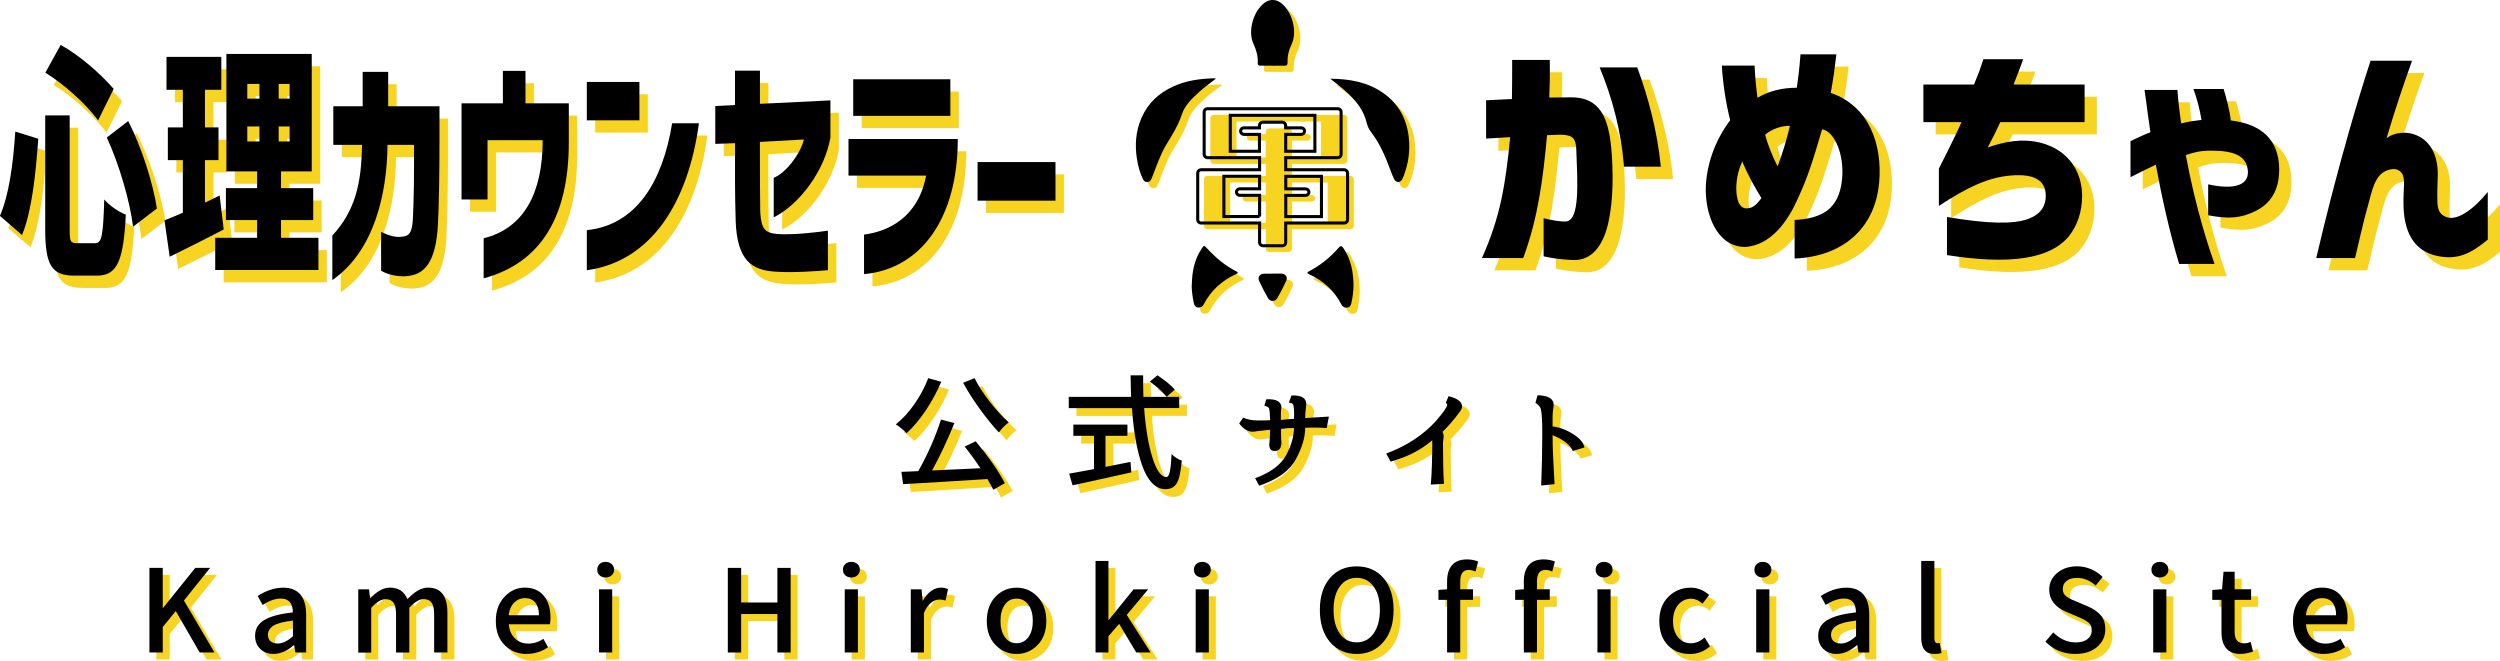
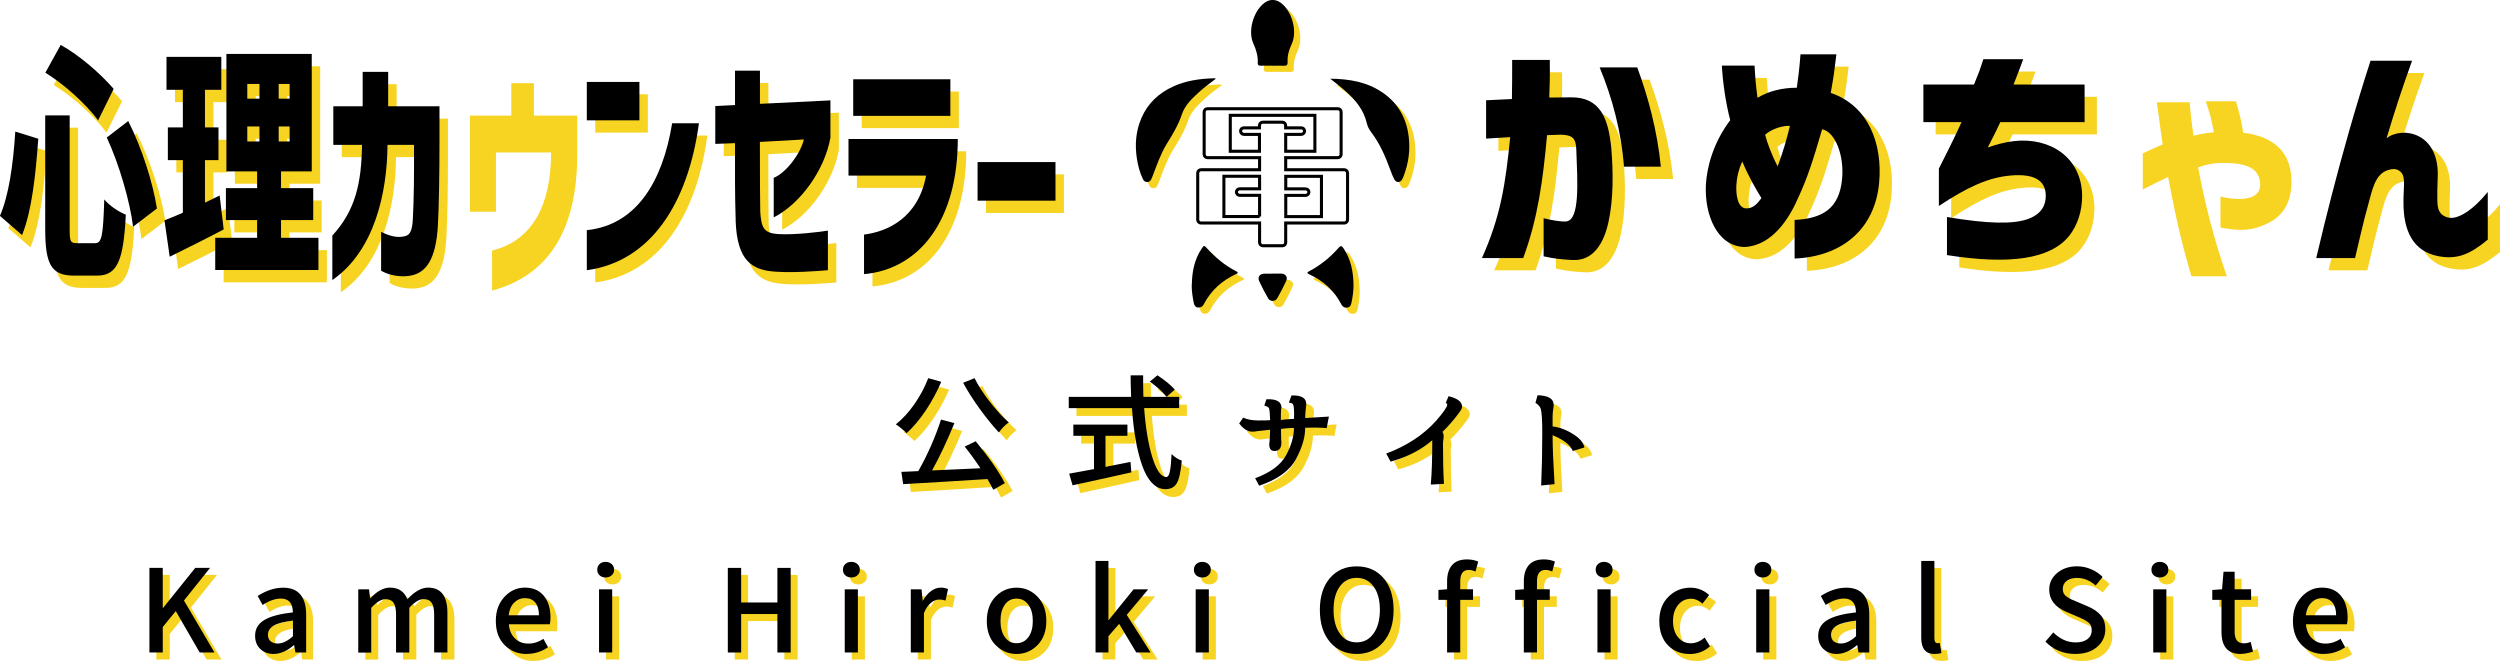
<svg xmlns="http://www.w3.org/2000/svg" version="1.1" viewBox="0 0 406.9 107.58">
  <defs>
    <style>
      .cls-1 {
        fill: none;
        stroke: #000;
        stroke-miterlimit: 10;
        stroke-width: .5px;
      }

      .cls-2 {
        fill: #f7d322;
      }
    </style>
  </defs>
  <g>
    <g id="_レイヤー_1" data-name="レイヤー_1">
      <g>
        <path class="cls-2" d="M25.45,107.34v-13.77h2.17v6.52h.05l5.24-6.52h2.41l-4.25,5.31,4.97,8.46h-2.41l-3.89-6.74-2.12,2.59v4.15h-2.17Z" />
        <path class="cls-2" d="M45.68,107.58c-.89,0-1.62-.27-2.18-.81-.57-.54-.85-1.26-.85-2.16,0-1.1.49-1.94,1.47-2.54.98-.6,2.54-1.02,4.68-1.26-.02-1.5-.68-2.25-1.95-2.25-.91,0-1.91.35-2.98,1.04l-.8-1.46c1.41-.9,2.79-1.35,4.15-1.35,1.25,0,2.19.38,2.81,1.13s.93,1.83.93,3.23v6.19h-1.75l-.2-1.19h-.06c-1.1.95-2.19,1.42-3.27,1.42ZM46.34,105.88c.78,0,1.6-.4,2.47-1.19v-2.54c-1.47.17-2.52.44-3.14.82-.62.38-.93.87-.93,1.48,0,.48.15.83.44,1.07.29.24.68.36,1.17.36Z" />
        <path class="cls-2" d="M59.45,107.34v-10.28h1.75l.18,1.44h.05c1.07-1.14,2.13-1.72,3.18-1.72,1.4,0,2.34.63,2.83,1.9,1.18-1.27,2.3-1.9,3.36-1.9,2.11,0,3.16,1.36,3.16,4.09v6.47h-2.16v-6.21c0-.88-.14-1.51-.42-1.9-.28-.39-.71-.58-1.3-.58-.68,0-1.46.47-2.32,1.41v7.29h-2.16v-6.21c0-.88-.14-1.51-.41-1.9-.27-.39-.71-.58-1.31-.58-.68,0-1.46.47-2.32,1.41v7.29h-2.14Z" />
        <path class="cls-2" d="M86.85,107.58c-1.44,0-2.63-.48-3.59-1.45-.96-.97-1.43-2.27-1.43-3.92s.47-2.91,1.4-3.92c.93-1,2.03-1.51,3.3-1.51,1.34,0,2.37.44,3.1,1.32.73.88,1.1,2.07,1.1,3.57,0,.4-.04.76-.11,1.08h-6.67c.08.97.41,1.74.99,2.3s1.3.84,2.19.84,1.67-.26,2.45-.77l.75,1.37c-1.07.72-2.23,1.08-3.47,1.08ZM83.93,101.28h4.93c0-.89-.2-1.58-.59-2.06-.4-.49-.96-.73-1.71-.73-.67,0-1.25.25-1.74.74s-.79,1.18-.89,2.05Z" />
        <path class="cls-2" d="M99.7,95.12c-.39,0-.71-.12-.97-.35-.26-.23-.38-.54-.38-.91s.12-.69.38-.92c.25-.24.58-.36.98-.36s.73.12,1,.36.39.54.39.92-.13.67-.39.9c-.26.24-.59.36-1,.36ZM98.64,107.34v-10.28h2.14v10.28h-2.14Z" />
        <path class="cls-2" d="M119.59,107.34v-13.77h2.17v5.63h5.9v-5.63h2.16v13.77h-2.16v-6.26h-5.9v6.26h-2.17Z" />
        <path class="cls-2" d="M139.69,95.12c-.39,0-.71-.12-.97-.35-.26-.23-.38-.54-.38-.91s.12-.69.38-.92c.25-.24.58-.36.98-.36s.73.12,1,.36.39.54.39.92-.13.67-.39.9c-.26.24-.59.36-1,.36ZM138.63,107.34v-10.28h2.14v10.28h-2.14Z" />
        <path class="cls-2" d="M149.38,107.34v-10.28h1.75l.18,1.84h.05c.37-.67.8-1.19,1.32-1.56.51-.37,1.04-.56,1.59-.56.44,0,.83.08,1.17.24l-.4,1.86c-.35-.11-.69-.16-1.02-.16-.46,0-.92.18-1.37.54-.45.36-.83.92-1.13,1.67v6.41h-2.14Z" />
        <path class="cls-2" d="M166.58,107.58c-1.33,0-2.46-.49-3.42-1.46-.95-.97-1.42-2.28-1.42-3.91s.47-2.97,1.42-3.95c.94-.98,2.08-1.47,3.42-1.47s2.48.49,3.43,1.48c.95.99,1.42,2.3,1.42,3.94s-.47,2.93-1.42,3.91c-.95.97-2.09,1.46-3.43,1.46ZM164.68,104.84c.46.66,1.1.99,1.9.99s1.45-.33,1.93-.99c.48-.66.72-1.53.72-2.63s-.24-1.98-.72-2.64c-.48-.66-1.12-1-1.93-1s-1.44.33-1.91,1-.7,1.54-.7,2.64.24,1.97.71,2.63Z" />
        <path class="cls-2" d="M179.44,107.34v-14.9h2.1v9.61h.05l4.04-4.99h2.38l-3.49,4.16,3.89,6.12h-2.34l-2.79-4.66-1.74,2.01v2.65h-2.1Z" />
        <path class="cls-2" d="M196.81,95.12c-.39,0-.71-.12-.97-.35-.26-.23-.38-.54-.38-.91s.12-.69.38-.92c.25-.24.58-.36.98-.36s.73.12,1,.36.39.54.39.92-.13.67-.39.9c-.26.24-.59.36-1,.36ZM195.75,107.34v-10.28h2.14v10.28h-2.14Z" />
        <path class="cls-2" d="M226.29,105.62c-1.11,1.3-2.56,1.95-4.35,1.95s-3.24-.65-4.34-1.94c-1.1-1.3-1.65-3.04-1.65-5.23s.55-3.92,1.64-5.19c1.1-1.27,2.54-1.9,4.35-1.9s3.25.63,4.36,1.9c1.1,1.27,1.65,3,1.65,5.19s-.55,3.93-1.66,5.22ZM218.18,100.4c0,1.62.34,2.91,1.02,3.86.68.96,1.59,1.43,2.74,1.43s2.06-.48,2.75-1.44c.69-.96,1.03-2.25,1.03-3.85s-.34-2.88-1.03-3.81c-.69-.93-1.6-1.4-2.75-1.4s-2.06.47-2.74,1.4c-.68.93-1.02,2.2-1.02,3.81Z" />
        <path class="cls-2" d="M241.72,92.55l-.44,1.61c-.38-.17-.75-.26-1.11-.26-.91,0-1.37.61-1.37,1.84v1.31h2.08v1.72h-2.08v8.57h-2.14v-8.57h-1.41v-1.61l1.41-.11v-1.3c0-1.11.26-1.98.79-2.61.53-.63,1.35-.95,2.46-.95.66,0,1.26.12,1.81.35Z" />
        <path class="cls-2" d="M254.22,92.55l-.44,1.61c-.38-.17-.75-.26-1.11-.26-.91,0-1.37.61-1.37,1.84v1.31h2.08v1.72h-2.08v8.57h-2.14v-8.57h-1.41v-1.61l1.41-.11v-1.3c0-1.11.26-1.98.79-2.61.53-.63,1.35-.95,2.46-.95.66,0,1.26.12,1.81.35Z" />
        <path class="cls-2" d="M262.2,95.12c-.39,0-.71-.12-.97-.35-.26-.23-.38-.54-.38-.91s.12-.69.38-.92c.25-.24.58-.36.98-.36s.73.12,1,.36.39.54.39.92-.13.67-.39.9c-.26.24-.59.36-1,.36ZM261.14,107.34v-10.28h2.14v10.28h-2.14Z" />
        <path class="cls-2" d="M276.12,107.58c-1.44,0-2.61-.48-3.53-1.44-.92-.96-1.38-2.27-1.38-3.93s.5-2.97,1.49-3.95c.99-.98,2.19-1.47,3.61-1.47,1.11,0,2.11.4,3.01,1.19l-1.08,1.41c-.6-.54-1.21-.8-1.84-.8-.87,0-1.57.33-2.13,1-.55.67-.83,1.55-.83,2.63s.27,1.96.8,2.62c.54.66,1.24,1,2.1,1,.77,0,1.52-.31,2.25-.93l.88,1.42c-.94.84-2.05,1.26-3.34,1.26Z" />
        <path class="cls-2" d="M288.04,95.12c-.39,0-.71-.12-.97-.35-.26-.23-.38-.54-.38-.91s.12-.69.38-.92c.25-.24.58-.36.98-.36s.73.12,1,.36.39.54.39.92-.13.67-.39.9c-.26.24-.59.36-1,.36ZM286.98,107.34v-10.28h2.14v10.28h-2.14Z" />
        <path class="cls-2" d="M300.1,107.58c-.89,0-1.62-.27-2.18-.81-.57-.54-.85-1.26-.85-2.16,0-1.1.49-1.94,1.47-2.54.98-.6,2.54-1.02,4.68-1.26-.02-1.5-.68-2.25-1.95-2.25-.91,0-1.91.35-2.98,1.04l-.8-1.46c1.41-.9,2.79-1.35,4.15-1.35,1.25,0,2.19.38,2.81,1.13s.93,1.83.93,3.23v6.19h-1.75l-.2-1.19h-.06c-1.1.95-2.19,1.42-3.27,1.42ZM300.76,105.88c.78,0,1.6-.4,2.47-1.19v-2.54c-1.47.17-2.52.44-3.14.82-.62.38-.93.87-.93,1.48,0,.48.15.83.44,1.07.29.24.68.36,1.17.36Z" />
        <path class="cls-2" d="M315.97,107.58c-1.42,0-2.14-.88-2.14-2.65v-12.49h2.14v12.6c0,.52.17.79.51.79.12,0,.24-.01.37-.04l.27,1.63c-.3.11-.69.16-1.15.16Z" />
        <path class="cls-2" d="M338.94,107.58c-1.95,0-3.58-.67-4.89-2.01l1.28-1.5c1.08,1.08,2.3,1.63,3.65,1.63.82,0,1.46-.18,1.92-.54.46-.36.69-.83.69-1.42,0-.3-.05-.56-.14-.78-.09-.21-.26-.41-.52-.59s-.47-.32-.63-.4c-.17-.08-.47-.23-.92-.42l-1.92-.82c-1.86-.79-2.79-2-2.79-3.62,0-1.08.43-1.99,1.29-2.71.86-.72,1.94-1.09,3.24-1.09.79,0,1.55.16,2.28.47.73.31,1.36.73,1.88,1.27l-1.13,1.39c-.93-.83-1.94-1.24-3.03-1.24-.71,0-1.27.16-1.69.48-.42.32-.63.76-.63,1.31,0,.28.05.53.16.74.11.21.3.41.57.58.27.18.48.3.65.38.16.08.45.2.85.36l1.88.8c.9.39,1.59.87,2.08,1.44.49.57.73,1.33.73,2.28,0,1.13-.44,2.08-1.32,2.85s-2.06,1.15-3.53,1.15Z" />
        <path class="cls-2" d="M352.65,95.12c-.39,0-.71-.12-.97-.35-.26-.23-.38-.54-.38-.91s.12-.69.38-.92c.25-.24.58-.36.98-.36s.73.12,1,.36.39.54.39.92-.13.67-.39.9c-.26.24-.59.36-1,.36ZM351.59,107.34v-10.28h2.14v10.28h-2.14Z" />
        <path class="cls-2" d="M365.83,107.58c-2.08,0-3.12-1.2-3.12-3.6v-5.21h-1.5v-1.61l1.59-.11.24-2.85h1.81v2.85h2.68v1.72h-2.68v5.22c0,1.24.5,1.86,1.5,1.86.38,0,.75-.08,1.11-.24l.38,1.59c-.78.24-1.45.37-2.01.37Z" />
        <path class="cls-2" d="M379.35,107.58c-1.44,0-2.63-.48-3.59-1.45-.96-.97-1.43-2.27-1.43-3.92s.47-2.91,1.4-3.92c.93-1,2.03-1.51,3.3-1.51,1.34,0,2.37.44,3.1,1.32.73.88,1.1,2.07,1.1,3.57,0,.4-.04.76-.11,1.08h-6.67c.08.97.41,1.74.99,2.3s1.3.84,2.19.84,1.67-.26,2.45-.77l.75,1.37c-1.07.72-2.23,1.08-3.47,1.08ZM376.43,101.28h4.93c0-.89-.2-1.58-.59-2.06-.4-.49-.96-.73-1.71-.73-.67,0-1.25.25-1.74.74s-.79,1.18-.89,2.05Z" />
      </g>
      <g>
        <path d="M24.32,106.2v-13.77h2.17v6.52h.05l5.24-6.52h2.41l-4.25,5.31,4.97,8.46h-2.41l-3.89-6.74-2.12,2.59v4.15h-2.17Z" />
        <path d="M44.55,106.44c-.89,0-1.62-.27-2.18-.81-.57-.54-.85-1.26-.85-2.16,0-1.1.49-1.94,1.47-2.54.98-.6,2.54-1.02,4.68-1.26-.02-1.5-.68-2.25-1.95-2.25-.91,0-1.91.35-2.98,1.04l-.8-1.46c1.41-.9,2.79-1.35,4.15-1.35,1.25,0,2.19.38,2.81,1.13s.93,1.83.93,3.23v6.19h-1.75l-.2-1.19h-.06c-1.1.95-2.19,1.42-3.27,1.42ZM45.21,104.74c.78,0,1.6-.4,2.47-1.19v-2.54c-1.47.17-2.52.44-3.14.82-.62.38-.93.87-.93,1.48,0,.48.15.83.44,1.07.29.24.68.36,1.17.36Z" />
        <path d="M58.31,106.2v-10.28h1.75l.18,1.44h.05c1.07-1.14,2.13-1.72,3.18-1.72,1.4,0,2.34.63,2.83,1.9,1.18-1.27,2.3-1.9,3.36-1.9,2.11,0,3.16,1.36,3.16,4.09v6.47h-2.16v-6.21c0-.88-.14-1.51-.42-1.9-.28-.39-.71-.58-1.3-.58-.68,0-1.46.47-2.32,1.41v7.29h-2.16v-6.21c0-.88-.14-1.51-.41-1.9-.27-.39-.71-.58-1.31-.58-.68,0-1.46.47-2.32,1.41v7.29h-2.14Z" />
        <path d="M85.72,106.44c-1.44,0-2.63-.48-3.59-1.45-.96-.97-1.43-2.27-1.43-3.92s.47-2.91,1.4-3.92c.93-1,2.03-1.51,3.3-1.51,1.34,0,2.37.44,3.1,1.32.73.88,1.1,2.07,1.1,3.57,0,.4-.04.76-.11,1.08h-6.67c.08.97.41,1.74.99,2.3s1.3.84,2.19.84,1.67-.26,2.45-.77l.75,1.37c-1.07.72-2.23,1.08-3.47,1.08ZM82.79,100.14h4.93c0-.89-.2-1.58-.59-2.06-.4-.49-.96-.73-1.71-.73-.67,0-1.25.25-1.74.74s-.79,1.18-.89,2.05Z" />
        <path d="M98.56,93.99c-.39,0-.71-.12-.97-.35-.26-.23-.38-.54-.38-.91s.12-.69.37-.92c.25-.24.58-.36.98-.36s.73.12,1,.36.39.54.39.92-.13.67-.39.9c-.26.24-.59.36-1,.36ZM97.5,106.2v-10.28h2.14v10.28h-2.14Z" />
        <path d="M118.46,106.2v-13.77h2.17v5.63h5.9v-5.63h2.16v13.77h-2.16v-6.26h-5.9v6.26h-2.17Z" />
        <path d="M138.55,93.99c-.39,0-.71-.12-.97-.35-.26-.23-.38-.54-.38-.91s.12-.69.38-.92c.25-.24.58-.36.98-.36s.73.12,1,.36.39.54.39.92-.13.67-.39.9c-.26.24-.59.36-1,.36ZM137.49,106.2v-10.28h2.14v10.28h-2.14Z" />
        <path d="M148.24,106.2v-10.28h1.75l.18,1.84h.05c.37-.67.8-1.19,1.32-1.56.51-.37,1.04-.56,1.59-.56.44,0,.83.08,1.17.24l-.4,1.86c-.35-.11-.69-.16-1.02-.16-.46,0-.92.18-1.37.54-.45.36-.83.92-1.13,1.67v6.41h-2.14Z" />
        <path d="M165.45,106.44c-1.33,0-2.46-.49-3.42-1.46-.95-.97-1.42-2.28-1.42-3.91s.47-2.97,1.42-3.95c.94-.98,2.08-1.47,3.42-1.47s2.48.49,3.43,1.48c.95.99,1.42,2.3,1.42,3.94s-.47,2.93-1.42,3.91c-.95.97-2.09,1.46-3.43,1.46ZM163.55,103.7c.46.66,1.1.99,1.9.99s1.45-.33,1.93-.99c.48-.66.72-1.53.72-2.63s-.24-1.98-.72-2.64c-.48-.66-1.12-1-1.93-1s-1.44.33-1.91,1-.7,1.54-.7,2.64.24,1.97.71,2.63Z" />
        <path d="M178.31,106.2v-14.9h2.1v9.61h.05l4.04-4.99h2.38l-3.49,4.16,3.89,6.12h-2.34l-2.79-4.66-1.74,2.01v2.65h-2.1Z" />
        <path d="M195.67,93.99c-.39,0-.71-.12-.97-.35-.26-.23-.38-.54-.38-.91s.12-.69.38-.92c.25-.24.58-.36.98-.36s.73.12,1,.36.39.54.39.92-.13.67-.39.9c-.26.24-.59.36-1,.36ZM194.61,106.2v-10.28h2.14v10.28h-2.14Z" />
        <path d="M225.16,104.49c-1.11,1.3-2.56,1.95-4.35,1.95s-3.24-.65-4.34-1.94c-1.1-1.3-1.65-3.04-1.65-5.23s.55-3.92,1.64-5.19c1.1-1.27,2.54-1.9,4.35-1.9s3.25.63,4.36,1.9c1.1,1.27,1.65,3,1.65,5.19s-.55,3.93-1.66,5.22ZM217.05,99.26c0,1.62.34,2.91,1.02,3.86.68.96,1.59,1.43,2.74,1.43s2.06-.48,2.75-1.44c.69-.96,1.03-2.25,1.03-3.85s-.34-2.88-1.03-3.81c-.69-.93-1.6-1.4-2.75-1.4s-2.06.47-2.74,1.4c-.68.93-1.02,2.2-1.02,3.81Z" />
        <path d="M240.59,91.41l-.44,1.61c-.38-.17-.75-.26-1.11-.26-.91,0-1.37.61-1.37,1.84v1.31h2.08v1.72h-2.08v8.57h-2.14v-8.57h-1.41v-1.61l1.41-.11v-1.3c0-1.11.26-1.98.79-2.61.53-.63,1.35-.95,2.46-.95.66,0,1.26.12,1.81.35Z" />
        <path d="M253.08,91.41l-.44,1.61c-.38-.17-.75-.26-1.11-.26-.91,0-1.37.61-1.37,1.84v1.31h2.08v1.72h-2.08v8.57h-2.14v-8.57h-1.41v-1.61l1.41-.11v-1.3c0-1.11.26-1.98.79-2.61.53-.63,1.35-.95,2.46-.95.66,0,1.26.12,1.81.35Z" />
        <path d="M261.06,93.99c-.39,0-.71-.12-.97-.35-.26-.23-.38-.54-.38-.91s.12-.69.38-.92c.25-.24.58-.36.98-.36s.73.12,1,.36.39.54.39.92-.13.67-.39.9c-.26.24-.59.36-1,.36ZM260,106.2v-10.28h2.14v10.28h-2.14Z" />
        <path d="M274.98,106.44c-1.44,0-2.61-.48-3.53-1.44-.92-.96-1.38-2.27-1.38-3.93s.5-2.97,1.49-3.95c.99-.98,2.19-1.47,3.61-1.47,1.11,0,2.11.4,3.01,1.19l-1.08,1.41c-.6-.54-1.21-.8-1.84-.8-.87,0-1.57.33-2.13,1-.55.67-.83,1.55-.83,2.63s.27,1.96.8,2.62c.54.66,1.24,1,2.1,1,.77,0,1.52-.31,2.25-.93l.88,1.42c-.94.84-2.05,1.26-3.34,1.26Z" />
        <path d="M286.9,93.99c-.39,0-.71-.12-.97-.35-.26-.23-.38-.54-.38-.91s.12-.69.38-.92c.25-.24.58-.36.98-.36s.73.12,1,.36.39.54.39.92-.13.67-.39.9c-.26.24-.59.36-1,.36ZM285.84,106.2v-10.28h2.14v10.28h-2.14Z" />
        <path d="M298.96,106.44c-.89,0-1.62-.27-2.18-.81-.57-.54-.85-1.26-.85-2.16,0-1.1.49-1.94,1.47-2.54.98-.6,2.54-1.02,4.68-1.26-.02-1.5-.68-2.25-1.95-2.25-.91,0-1.91.35-2.98,1.04l-.8-1.46c1.41-.9,2.79-1.35,4.15-1.35,1.25,0,2.19.38,2.81,1.13s.93,1.83.93,3.23v6.19h-1.75l-.2-1.19h-.06c-1.1.95-2.19,1.42-3.27,1.42ZM299.62,104.74c.78,0,1.6-.4,2.47-1.19v-2.54c-1.47.17-2.52.44-3.14.82-.62.38-.93.87-.93,1.48,0,.48.15.83.44,1.07.29.24.68.36,1.17.36Z" />
        <path d="M314.84,106.44c-1.42,0-2.14-.88-2.14-2.65v-12.49h2.14v12.6c0,.52.17.79.51.79.12,0,.24-.01.37-.04l.27,1.63c-.3.11-.69.16-1.15.16Z" />
        <path d="M337.8,106.44c-1.95,0-3.58-.67-4.89-2.01l1.28-1.5c1.08,1.08,2.3,1.63,3.65,1.63.82,0,1.46-.18,1.92-.54.46-.36.69-.83.69-1.42,0-.3-.05-.56-.14-.78-.09-.21-.26-.41-.52-.59s-.47-.32-.63-.4c-.17-.08-.47-.23-.92-.42l-1.92-.82c-1.86-.79-2.79-2-2.79-3.62,0-1.08.43-1.99,1.29-2.71.86-.72,1.94-1.09,3.24-1.09.79,0,1.55.16,2.28.47.73.31,1.36.73,1.88,1.27l-1.13,1.39c-.93-.83-1.94-1.24-3.03-1.24-.71,0-1.27.16-1.69.48s-.63.76-.63,1.31c0,.28.05.53.16.74.11.21.3.41.57.58.27.18.48.3.65.38.16.08.45.2.85.36l1.88.8c.9.39,1.59.87,2.08,1.44.49.57.73,1.33.73,2.28,0,1.13-.44,2.08-1.32,2.85s-2.06,1.15-3.53,1.15Z" />
        <path d="M351.52,93.99c-.39,0-.71-.12-.97-.35-.26-.23-.38-.54-.38-.91s.12-.69.38-.92c.25-.24.58-.36.98-.36s.73.12,1,.36.39.54.39.92-.13.67-.39.9c-.26.24-.59.36-1,.36ZM350.46,106.2v-10.28h2.14v10.28h-2.14Z" />
        <path d="M364.69,106.44c-2.08,0-3.12-1.2-3.12-3.6v-5.21h-1.5v-1.61l1.59-.11.24-2.85h1.81v2.85h2.68v1.72h-2.68v5.22c0,1.24.5,1.86,1.5,1.86.38,0,.75-.08,1.11-.24l.38,1.59c-.78.24-1.45.37-2.01.37Z" />
        <path d="M378.22,106.44c-1.44,0-2.63-.48-3.59-1.45-.96-.97-1.43-2.27-1.43-3.92s.47-2.91,1.4-3.92c.93-1,2.03-1.51,3.3-1.51,1.34,0,2.37.44,3.1,1.32.73.88,1.1,2.07,1.1,3.57,0,.4-.04.76-.11,1.08h-6.67c.08.97.41,1.74.99,2.3s1.3.84,2.19.84,1.67-.26,2.45-.77l.75,1.37c-1.07.72-2.23,1.08-3.47,1.08ZM375.3,100.14h4.93c0-.89-.2-1.58-.59-2.06-.4-.49-.96-.73-1.71-.73-.67,0-1.25.25-1.74.74s-.79,1.18-.89,2.05Z" />
      </g>
      <g>
        <path class="cls-2" d="M152.35,62.82l2.12.59c-.69,1.62-1.53,3.17-2.52,4.66-1,1.48-2.03,2.72-3.12,3.71-.18-.2-.46-.45-.83-.76-.37-.31-.68-.54-.93-.68,1.08-.86,2.09-1.95,3.02-3.28.93-1.33,1.68-2.74,2.26-4.23ZM158.26,73.96l1.8-.87c2.11,2.53,3.69,4.81,4.75,6.82l-1.88,1.07c-.14-.3-.46-.88-.95-1.74-5.41.34-9.98.62-13.73.83l-.28-2c.32-.01.8-.03,1.45-.06.65-.03,1.08-.05,1.3-.06,1.52-2.68,2.75-5.47,3.7-8.39l2.18.57c-1.2,2.93-2.41,5.5-3.64,7.71.94-.04,2.33-.1,4.18-.19,1.85-.09,3.08-.14,3.69-.17-.88-1.33-1.74-2.51-2.57-3.54ZM158.03,63.57l1.86-.75c.59,1.2,1.42,2.48,2.48,3.84s2.09,2.48,3.08,3.36c-.63.46-1.17,1.01-1.6,1.64-.96-1.03-1.99-2.29-3.08-3.79-1.09-1.5-2-2.93-2.74-4.3Z" />
        <path class="cls-2" d="M193.18,67.69h-5.7c.24,3.27.69,5.96,1.35,8.06.66,2.1,1.42,3.16,2.27,3.16.25,0,.44-.29.56-.87.13-.58.22-1.54.29-2.87.49.5,1.04.86,1.66,1.07-.16,1.79-.43,3.02-.81,3.67s-1,.98-1.86.98c-.8,0-1.53-.34-2.18-1.02-.65-.68-1.18-1.63-1.61-2.86s-.78-2.61-1.05-4.15-.47-3.26-.6-5.16h-10.29v-1.84h10.15c-.05-1.53-.08-2.7-.08-3.5h2.04c-.01,1.07,0,2.24.04,3.5h5.82v1.84ZM181.2,72.22v5.04c.4-.07,1.75-.34,4.07-.81l.14,1.7c-.99.22-2.06.46-3.22.72-1.16.26-2.37.52-3.63.8-1.26.28-2.17.48-2.72.59l-.55-1.9c.42-.07,1.12-.19,2.1-.38s1.62-.3,1.94-.36v-5.42h-3.36v-1.82h8.8v1.82h-3.56ZM188.42,63.37l1.23-1.03c1.27.84,2.21,1.62,2.83,2.33l-1.33,1.17c-.65-.8-1.56-1.63-2.73-2.47Z" />
        <path class="cls-2" d="M211.87,69.45v-.06c.01-.41.02-.62.02-.63,0-.91-.06-1.47-.18-1.68-.07-.15-.29-.24-.67-.28l.42-1.17c1.61-.05,2.41.42,2.41,1.4,0,.11-.01.26-.04.46-.08.55-.13,1.16-.14,1.82.87-.05,2.16-.13,3.86-.24l-.36,1.88c-.92-.09-2.09-.11-3.5-.06.01,1.52-.49,3.22-1.5,5.1-1.02,1.89-3.01,3.33-5.99,4.33l-.65-1.21c2.52-.95,4.2-2.2,5.04-3.76.84-1.56,1.27-3.03,1.27-4.43l-1.05.04c-.63.07-.98.11-1.05.12v.47c0,.08,0,.49.02,1.23.03.17.04.35.04.53,0,.91-.38,1.36-1.13,1.36-.57,0-.85-.37-.85-1.11,0-.05.02-.22.06-.49.05-.75.08-1.37.08-1.86-.26.03-.94.1-2.02.22-.34.07-.63.1-.85.1-.77,0-1.48-.45-2.16-1.34l.65-.95c.65.3,1.45.46,2.41.46.86,0,1.52-.01,1.98-.04v.08c-.03-1.04-.09-1.71-.18-2-.04-.17-.3-.32-.77-.46l.34-1.03c1.63-.07,2.45.39,2.45,1.37l-.06.32c-.03.21-.04.77-.04,1.68.51-.07,1.11-.12,1.8-.16l.34-.02Z" />
        <path class="cls-2" d="M236.04,71.54c.17.32.23.66.17,1.04-.06.38-.09.65-.09.82,0,2.66.05,4.87.16,6.61l-2.14.12c.16-1.93.24-4.33.24-7.22-1.86,1.6-4.12,2.76-6.79,3.48l-.71-1.31c3.34-1.25,6.03-3.02,8.09-5.3,1.23-1.41,1.84-2.29,1.84-2.65,0-.12-.08-.22-.24-.3l.46-1.09c1.46.36,2.2.92,2.2,1.7,0,.26-.18.61-.53,1.05-.88,1.19-1.77,2.2-2.65,3.05Z" />
        <path class="cls-2" d="M253.96,70.67c1.13.11,2.33.57,3.58,1.4.94.63,1.47,1.31,1.6,2.02l-1.9.57c-.37-.96-1.46-1.82-3.28-2.57,0,1.9.11,4.56.32,7.97l-2.18.22c.12-2.78.18-5.6.18-8.45,0-2.11-.08-3.44-.24-4-.09-.34-.38-.68-.87-1.01l.34-1.23c1.75.04,2.63.57,2.63,1.58,0,.07-.01.2-.04.4-.09.55-.14,1.04-.14,1.44v1.64Z" />
      </g>
      <g>
        <path d="M151.08,61.55l2.12.59c-.69,1.62-1.53,3.17-2.52,4.66-1,1.48-2.03,2.72-3.12,3.71-.18-.2-.46-.45-.83-.76-.37-.31-.68-.54-.93-.68,1.08-.86,2.09-1.95,3.02-3.28s1.68-2.74,2.26-4.23ZM157,72.69l1.8-.87c2.11,2.53,3.69,4.81,4.75,6.82l-1.88,1.07c-.14-.3-.46-.88-.95-1.74-5.41.34-9.98.62-13.73.83l-.28-2c.32-.01.8-.03,1.45-.06.65-.03,1.08-.05,1.3-.06,1.52-2.68,2.75-5.47,3.7-8.39l2.18.57c-1.2,2.93-2.41,5.5-3.64,7.71.94-.04,2.33-.1,4.18-.19,1.85-.09,3.08-.14,3.69-.17-.88-1.33-1.74-2.51-2.57-3.54ZM156.76,62.3l1.86-.75c.59,1.2,1.42,2.48,2.48,3.84s2.09,2.48,3.08,3.36c-.63.46-1.17,1.01-1.6,1.64-.96-1.03-1.99-2.29-3.08-3.79-1.09-1.5-2-2.93-2.74-4.3Z" />
        <path d="M191.92,66.42h-5.7c.24,3.27.69,5.96,1.35,8.06.66,2.1,1.42,3.16,2.27,3.16.25,0,.44-.29.56-.87.13-.58.22-1.54.29-2.87.49.5,1.04.86,1.66,1.07-.16,1.79-.43,3.02-.81,3.67s-1,.98-1.86.98c-.8,0-1.53-.34-2.18-1.02-.65-.68-1.18-1.63-1.61-2.86s-.78-2.61-1.05-4.15-.47-3.26-.6-5.16h-10.29v-1.84h10.15c-.05-1.53-.08-2.7-.08-3.5h2.04c-.01,1.07,0,2.24.04,3.5h5.82v1.84ZM179.93,70.95v5.04c.4-.07,1.75-.34,4.07-.81l.14,1.7c-.99.22-2.06.46-3.22.72-1.16.26-2.37.52-3.63.8-1.26.28-2.17.48-2.72.59l-.55-1.9c.42-.07,1.12-.19,2.1-.38s1.62-.3,1.94-.36v-5.42h-3.36v-1.82h8.8v1.82h-3.56ZM187.15,62.11l1.23-1.03c1.27.84,2.21,1.62,2.83,2.33l-1.33,1.17c-.65-.8-1.56-1.63-2.73-2.47Z" />
        <path d="M210.61,68.18v-.06c.01-.41.02-.62.02-.63,0-.91-.06-1.47-.18-1.68-.07-.15-.29-.24-.67-.28l.42-1.17c1.61-.05,2.41.42,2.41,1.4,0,.11-.01.26-.04.46-.08.55-.13,1.16-.14,1.82.87-.05,2.16-.13,3.86-.24l-.36,1.88c-.92-.09-2.09-.11-3.5-.06.01,1.52-.49,3.22-1.5,5.1-1.02,1.89-3.01,3.33-5.99,4.33l-.65-1.21c2.52-.95,4.2-2.2,5.04-3.76.84-1.56,1.27-3.03,1.27-4.43l-1.05.04c-.63.07-.98.11-1.05.12v.47c0,.08,0,.49.02,1.23.03.17.04.35.04.53,0,.91-.38,1.36-1.13,1.36-.57,0-.85-.37-.85-1.11,0-.05.02-.22.06-.49.05-.75.08-1.37.08-1.86-.26.03-.94.1-2.02.22-.34.07-.63.1-.85.1-.77,0-1.48-.45-2.16-1.34l.65-.95c.65.3,1.45.46,2.41.46.86,0,1.52-.01,1.98-.04v.08c-.03-1.04-.09-1.71-.18-2-.04-.17-.3-.32-.77-.46l.34-1.03c1.63-.07,2.45.39,2.45,1.37l-.06.32c-.03.21-.04.77-.04,1.68.51-.07,1.11-.12,1.8-.16l.34-.02Z" />
        <path d="M234.78,70.28c.17.32.23.66.17,1.04-.06.38-.09.65-.09.82,0,2.66.05,4.87.16,6.61l-2.14.12c.16-1.93.24-4.33.24-7.22-1.86,1.6-4.12,2.76-6.79,3.48l-.71-1.31c3.34-1.25,6.03-3.02,8.09-5.3,1.23-1.41,1.84-2.29,1.84-2.65,0-.12-.08-.22-.24-.3l.46-1.09c1.46.36,2.2.92,2.2,1.7,0,.26-.18.61-.53,1.05-.88,1.19-1.77,2.2-2.65,3.05Z" />
        <path d="M252.7,69.41c1.13.11,2.33.57,3.58,1.4.94.63,1.47,1.31,1.6,2.02l-1.9.57c-.37-.96-1.46-1.82-3.28-2.57,0,1.9.11,4.56.32,7.97l-2.18.22c.12-2.78.18-5.6.18-8.45,0-2.11-.08-3.44-.24-4-.09-.34-.38-.68-.87-1.01l.34-1.23c1.75.04,2.63.57,2.63,1.58,0,.07-.01.2-.04.4-.09.55-.14,1.04-.14,1.44v1.64Z" />
      </g>
      <g>
        <g>
          <path class="cls-2" d="M198.92,13.81c-1.01.76-1.95,1.45-2.8,2.23-1.12,1.03-2.25,2.1-2.73,3.54-.59,1.78-1.54,3.33-2.51,4.9-1,1.63-1.59,3.45-2.29,5.23-.06.14-.11.28-.17.42-.14.29-.33.51-.69.51-.35,0-.56-.19-.7-.48-.51-1.06-.8-2.18-.98-3.33-.35-2.27-.18-4.48.74-6.61,1.04-2.41,2.83-4.07,5.19-5.14,2.12-.97,4.37-1.27,6.68-1.33.05,0,.1.02.27.07Z" />
          <path class="cls-2" d="M217.49,13.82c3.13.03,6.11.52,8.7,2.36,2.46,1.75,3.77,4.18,4.11,7.15.25,2.16-.04,4.25-.81,6.28-.07.2-.15.39-.25.57-.33.6-.98.61-1.3.01-.23-.44-.41-.9-.58-1.37-.82-2.22-1.72-4.4-3.18-6.3-.35-.45-.6-.98-.73-1.54-.49-2.08-1.78-3.63-3.31-5.02-.84-.76-1.74-1.45-2.64-2.16Z" />
          <path class="cls-2" d="M208.16,11.7c-.67,0-1.33,0-2,0-.32,0-.45-.12-.44-.44.06-1.13-.25-2.15-.72-3.18-.93-2.06.03-5.32,1.86-6.64.81-.59,1.78-.58,2.6.02,1.86,1.36,2.76,4.69,1.77,6.76-.45.94-.7,1.88-.65,2.91.02.46-.16.6-.59.58-.61-.03-1.22,0-1.83,0h0Z" />
          <path class="cls-2" d="M221.31,47.36c0,.99-.13,1.97-.34,2.94-.08.37-.22.69-.65.77-.46.08-.79-.13-.99-.51-1.17-2.27-2.96-3.87-5.27-4.92-.38-.17-.3-.31,0-.47,1.86-.97,3.46-2.27,4.84-3.85.35-.4.53-.25.77.09,1.22,1.8,1.6,3.83,1.64,5.95Z" />
          <path class="cls-2" d="M194.99,47.36c.04-2.09.4-4.09,1.59-5.86.39-.59.41-.59.89-.06,1.38,1.5,2.91,2.78,4.73,3.72.11.06.28.09.25.26-.02.13-.16.15-.26.2-2.31,1.06-4.09,2.67-5.27,4.94-.19.37-.52.55-.95.5-.44-.06-.58-.38-.66-.75-.2-.97-.35-1.95-.34-2.94Z" />
          <path class="cls-2" d="M208.17,45.54c.46,0,.91-.01,1.37,0,.71.02,1.11.56.81,1.2-.44.95-.92,1.88-1.44,2.79-.34.6-1.17.61-1.51.02-.52-.9-1.01-1.84-1.44-2.78-.31-.67.09-1.21.84-1.22.46-.01.91,0,1.37,0Z" />
        </g>
        <g>
          <path d="M197.91,12.8c-1.01.76-1.95,1.45-2.8,2.23-1.12,1.03-2.25,2.1-2.73,3.54-.59,1.78-1.54,3.33-2.51,4.9-1,1.63-1.59,3.45-2.29,5.23-.06.14-.11.28-.17.42-.14.29-.33.51-.69.51-.35,0-.56-.19-.7-.48-.51-1.06-.8-2.18-.98-3.33-.35-2.27-.18-4.48.74-6.61,1.04-2.41,2.83-4.07,5.19-5.14,2.12-.97,4.37-1.27,6.68-1.33.05,0,.1.02.27.07Z" />
          <path d="M216.48,12.81c3.13.03,6.11.52,8.7,2.36,2.46,1.75,3.77,4.18,4.11,7.15.25,2.16-.04,4.25-.81,6.28-.07.2-.15.39-.25.57-.33.6-.98.61-1.3.01-.23-.44-.41-.9-.58-1.37-.82-2.22-1.72-4.4-3.18-6.3-.35-.45-.6-.98-.73-1.54-.49-2.08-1.78-3.63-3.31-5.02-.84-.76-1.74-1.45-2.64-2.16Z" />
          <path d="M207.15,10.69c-.67,0-1.33,0-2,0-.32,0-.45-.12-.44-.44.06-1.13-.25-2.15-.72-3.18-.93-2.06.03-5.32,1.86-6.64.81-.59,1.78-.58,2.6.02,1.86,1.36,2.76,4.69,1.77,6.76-.45.94-.7,1.88-.65,2.91.02.46-.16.6-.59.58-.61-.03-1.22,0-1.83,0h0Z" />
          <path d="M220.3,46.35c0,.99-.13,1.97-.34,2.94-.08.37-.22.69-.65.77-.46.08-.79-.13-.99-.51-1.17-2.27-2.96-3.87-5.27-4.92-.38-.17-.3-.31,0-.47,1.86-.97,3.46-2.27,4.84-3.85.35-.4.53-.25.77.09,1.22,1.8,1.6,3.83,1.64,5.95Z" />
          <path d="M193.98,46.35c.04-2.09.4-4.09,1.59-5.86.39-.59.41-.59.89-.06,1.38,1.5,2.91,2.78,4.73,3.72.11.06.28.09.25.26-.02.13-.16.15-.26.2-2.31,1.06-4.09,2.67-5.27,4.94-.19.37-.52.55-.95.5-.44-.06-.58-.38-.66-.75-.2-.97-.35-1.95-.34-2.94Z" />
          <path d="M207.16,44.53c.46,0,.91-.01,1.37,0,.71.02,1.11.56.81,1.2-.44.95-.92,1.88-1.44,2.79-.34.6-1.17.61-1.51.02-.52-.9-1.01-1.84-1.44-2.78-.31-.67.09-1.21.84-1.22.46-.01.91,0,1.37,0Z" />
        </g>
-         <path class="cls-2" d="M209.75,41.01h-3.2c-.28,0-.53-.25-.53-.53v-3.17h-9.54c-.28,0-.53-.25-.53-.53v-7.61c0-.28.25-.53.53-.53h9.54v-1.97h-8.49c-.28,0-.53-.25-.53-.53v-6.9c0-.32.25-.53.53-.53h21.23c.28,0,.53.21.53.53v6.9c0,.28-.25.53-.53.53h-8.49v1.97h9.54c.28,0,.53.25.53.53v7.61c0,.28-.25.53-.53.53h-9.54v3.17c0,.28-.21.53-.53.53ZM206.02,36.25v-3.45h-3.24c-.28,0-.53-.25-.53-.53s.25-.53.53-.53h3.24v-2.04h-5.81v6.55h5.81ZM212.81,21.82c.28,0,.53.21.53.53,0,.28-.25.53-.53.53h-2.54v2.75h4.75v-5.85h-13.77v5.85h4.75v-2.75h-2.54c-.28,0-.53-.25-.53-.53,0-.32.25-.53.53-.53h2.54v-.39c0-.28.25-.53.53-.53h3.2c.28,0,.53.25.53.53v.39h2.54ZM213.52,31.75c.28,0,.53.25.53.53s-.25.53-.53.53h-3.24v3.45h5.81v-6.55h-5.81v2.04h3.24Z" />
        <path class="cls-1" d="M208.74,40h-3.2c-.28,0-.53-.25-.53-.53v-3.17h-9.54c-.28,0-.53-.25-.53-.53v-7.61c0-.28.25-.53.53-.53h9.54v-1.97h-8.49c-.28,0-.53-.25-.53-.53v-6.9c0-.32.25-.53.53-.53h21.23c.28,0,.53.21.53.53v6.9c0,.28-.25.53-.53.53h-8.49v1.97h9.54c.28,0,.53.25.53.53v7.61c0,.28-.25.53-.53.53h-9.54v3.17c0,.28-.21.53-.53.53ZM205.01,35.24v-3.45h-3.24c-.28,0-.53-.25-.53-.53s.25-.53.53-.53h3.24v-2.04h-5.81v6.55h5.81ZM211.8,20.81c.28,0,.53.21.53.53,0,.28-.25.53-.53.53h-2.54v2.75h4.75v-5.85h-13.77v5.85h4.75v-2.75h-2.54c-.28,0-.53-.25-.53-.53,0-.32.25-.53.53-.53h2.54v-.39c0-.28.25-.53.53-.53h3.2c.28,0,.53.25.53.53v.39h2.54ZM212.51,30.74c.28,0,.53.25.53.53s-.25.53-.53.53h-3.24v3.45h5.81v-6.55h-5.81v2.04h3.24Z" />
      </g>
      <g>
        <path class="cls-2" d="M253.24,43.72v-6.2c1.28.32,2.88.6,3.68.52,2.24-.24,1.84-6.36,1.64-11.68-.08-1.76-.48-2.4-2.56-2.44l-2.2.08c-.68,7.36-1.48,13.48-3.88,20h-6.72c3.04-6.76,3.84-12.04,4.6-19.68l-3.92.24v-6.24l4.2-.2c.04-1.88.04-4,.04-6.36h6.12c.04,2.32,0,4.4-.08,6.12l3.52-.04c4.84-.04,6.08,3.52,6.56,8.12.36,4.04.36,8.52-.44,12.16-.8,3.68-2.6,6.4-5.92,6.2-2.04-.12-2.96-.24-4.64-.6ZM268.48,12.97c1.76,4.8,3.24,10.2,3.84,16.16h-6c-.44-5.64-1.84-11.04-3.96-16.16h6.12Z" />
        <path class="cls-2" d="M301.81,31.2c.4-3.88-1.12-7.76-3.24-8.16-1.52,5.24-2.44,8-3.88,11.12-1.52,3.52-4.32,7.84-8.76,8.04-4.48-.12-6.52-5.28-6.28-10.12.16-2.96,1.24-6.92,3.96-10.52-.76-2.88-1.24-6.44-1.36-8.88h5.32c.12,2.2.24,3.4.48,5.24,1.8-1.08,3.96-1.64,6.4-1.64.24-1.68.4-2.92.6-5.44h5.84c-.36,3-.4,3.32-.92,6.28,6.2,2.12,8.44,8.32,7.88,14.6-.68,7.6-6.08,12.04-13.76,12.36v-6.28c4.52-.24,7.24-1.8,7.72-6.6ZM286.25,35.92c1.12,0,1.8-.8,2.44-1.68-.96-1.56-2.12-3.56-3.12-5.96-.6,1.32-.88,2.48-.96,3.84-.08,1.48.16,3.8,1.64,3.8ZM291.33,29.08c.8-2.12,1.48-4.4,2-6.6-1.16-.04-2.88.44-4.04,1.44.32,1.24,1,3.16,2.04,5.16Z" />
        <path class="cls-2" d="M332.09,37.64c2.16-.8,2.88-2.2,2.88-3.76,0-2.44-1.76-3.64-5.64-3.32-3.76.32-7.08,1.88-11.76,4.96v-6.08c1.96-3.84,3.16-6.36,3.68-7.56h-6.2v-6.12h8.24c1.08-2.72.76-1.8,1.52-4.12h6.48c-.48,1.4-1.08,2.84-1.56,4.12h11.56v6.12h-13.72c-.36.8-1.04,2.2-2.04,4.12,1.4-.48,2.84-.88,4.32-1.04,5.84-.64,10.96,2.68,11.04,8.88,0,2.48-.72,4.8-2.12,6.56-3.08,3.8-9.72,4.72-19.88,3.12v-6.2c6.64,1.12,10.76,1.2,13.2.32Z" />
        <path class="cls-2" d="M352.88,28.8c-1.04.48-2.44,1.2-4.12,2.04v-5.88c1.12-.52,2.2-1.04,3.24-1.44-.32-2.08-.52-3.76-.68-4.96l-.28-1.92h5.36c.12,1.88.36,3.68.6,5.44,2.08-.44,1.16-.28,3.32-.56-.32-1.84-.72-3.4-1.32-5.04h4.92c.48,1.64,1,3.52,1.16,5.12,5.04.6,7.88,3.2,7.88,8,0,3.28-1.32,5.48-3.8,6.72-2.44,1.2-4.32,1.36-7.76.72v-5.04c4.28.96,6.96.16,6.4-2.64-.36-1.92-2.08-2.84-5.84-2.84-1.84,0-2.76.24-4.2.72,1.64,8.88,3.92,15.6,4.68,17.72h-5.76c-1.6-5.28-2.84-10.96-3.8-16.16Z" />
        <path class="cls-2" d="M393.19,35.04c0-.72,0-1,.04-1.8.08-1.52.12-2.6-.4-3.16-.52-.56-1.12-.72-2.16-.4-2.2.68-2.6,3.44-3.28,5.84-.76,2.72-1.44,5.76-2.08,8.48h-6.32c.88-3.72,1.72-7.16,2.52-10.24,1.6-6.2,3.76-14,6.32-21.88h6.76c-1.56,4.36-2.68,7.68-4.16,12.64,2.4-2,8.8-1.12,8.32,6.64-.04.84-.08,2.52-.04,3.68.04.96.16,2.16,1.72,2.56,1.56.4,4.04-1.16,6.48-4.16v7.76c-2.8,2.32-4.92,3.32-8.12,2.68-4.04-.8-5.6-4.12-5.6-8.64Z" />
      </g>
      <g>
        <path d="M251.24,41.72v-6.2c1.28.32,2.88.6,3.68.52,2.24-.24,1.84-6.36,1.64-11.68-.08-1.76-.48-2.4-2.56-2.44l-2.2.08c-.68,7.36-1.48,13.48-3.88,20h-6.72c3.04-6.76,3.84-12.04,4.6-19.68l-3.92.24v-6.24l4.2-.2c.04-1.88.04-4,.04-6.36h6.12c.04,2.32,0,4.4-.08,6.12l3.52-.04c4.84-.04,6.08,3.52,6.56,8.12.36,4.04.36,8.52-.44,12.16-.8,3.68-2.6,6.4-5.92,6.2-2.04-.12-2.96-.24-4.64-.6ZM266.48,10.97c1.76,4.8,3.24,10.2,3.84,16.16h-6c-.44-5.64-1.84-11.04-3.96-16.16h6.12Z" />
        <path d="M299.81,29.2c.4-3.88-1.12-7.76-3.24-8.16-1.52,5.24-2.44,8-3.88,11.12-1.52,3.52-4.32,7.84-8.76,8.04-4.48-.12-6.52-5.28-6.28-10.12.16-2.96,1.24-6.92,3.96-10.52-.76-2.88-1.24-6.44-1.36-8.88h5.32c.12,2.2.24,3.4.48,5.24,1.8-1.08,3.96-1.64,6.4-1.64.24-1.68.4-2.92.6-5.44h5.84c-.36,3-.4,3.32-.92,6.28,6.2,2.12,8.44,8.32,7.88,14.6-.68,7.6-6.08,12.04-13.76,12.36v-6.28c4.52-.24,7.24-1.8,7.72-6.6ZM284.25,33.92c1.12,0,1.8-.8,2.44-1.68-.96-1.56-2.12-3.56-3.12-5.96-.6,1.32-.88,2.48-.96,3.84-.08,1.48.16,3.8,1.64,3.8ZM289.33,27.08c.8-2.12,1.48-4.4,2-6.6-1.16-.04-2.88.44-4.04,1.44.32,1.24,1,3.16,2.04,5.16Z" />
        <path d="M330.09,35.64c2.16-.8,2.88-2.2,2.88-3.76,0-2.44-1.76-3.64-5.64-3.32-3.76.32-7.08,1.88-11.76,4.96v-6.08c1.96-3.84,3.16-6.36,3.68-7.56h-6.2v-6.12h8.24c1.08-2.72.76-1.8,1.52-4.12h6.48c-.48,1.4-1.08,2.84-1.56,4.12h11.56v6.12h-13.72c-.36.8-1.04,2.2-2.04,4.12,1.4-.48,2.84-.88,4.32-1.04,5.84-.64,10.96,2.68,11.04,8.88,0,2.48-.72,4.8-2.12,6.56-3.08,3.8-9.72,4.72-19.88,3.12v-6.2c6.64,1.12,10.76,1.2,13.2.32Z" />
-         <path d="M350.88,26.8c-1.04.48-2.44,1.2-4.12,2.04v-5.88c1.12-.52,2.2-1.04,3.24-1.44-.32-2.08-.52-3.76-.68-4.96l-.28-1.92h5.36c.12,1.88.36,3.68.6,5.44,2.08-.44,1.16-.28,3.32-.56-.32-1.84-.72-3.4-1.32-5.04h4.92c.48,1.64,1,3.52,1.16,5.12,5.04.6,7.88,3.2,7.88,8,0,3.28-1.32,5.48-3.8,6.72-2.44,1.2-4.32,1.36-7.76.72v-5.04c4.28.96,6.96.16,6.4-2.64-.36-1.92-2.08-2.84-5.84-2.84-1.84,0-2.76.24-4.2.72,1.64,8.88,3.92,15.6,4.68,17.72h-5.76c-1.6-5.28-2.84-10.96-3.8-16.16Z" />
        <path d="M391.19,33.04c0-.72,0-1,.04-1.8.08-1.52.12-2.6-.4-3.16-.52-.56-1.12-.72-2.16-.4-2.2.68-2.6,3.44-3.28,5.84-.76,2.72-1.44,5.76-2.08,8.48h-6.32c.88-3.72,1.72-7.16,2.52-10.24,1.6-6.2,3.76-14,6.32-21.88h6.76c-1.56,4.36-2.68,7.68-4.16,12.64,2.4-2,8.8-1.12,8.32,6.64-.04.84-.08,2.52-.04,3.68.04.96.16,2.16,1.72,2.56,1.56.4,4.04-1.16,6.48-4.16v7.76c-2.8,2.32-4.92,3.32-8.12,2.68-4.04-.8-5.6-4.12-5.6-8.64Z" />
      </g>
      <g>
        <g>
          <path class="cls-2" d="M3.87,23.42l3.73,1.16c-.41,5.68-1.02,11.68-2.64,15.68l-3.6-3.12c1.46-3.4,2.14-8.28,2.5-13.72ZM8.73,20.78h3.98v18.56c0,2,.11,2.24,1.24,2.24h2.88c1.13,0,1.32-1.2,1.51-7.12.85,1.04,2.47,2.08,3.51,2.48-.38,7.48-1.37,9.92-4.69,9.92h-3.76c-3.68,0-4.67-1.84-4.67-7.52v-18.56ZM11.25,9.31c3.05,1.68,6.53,4.72,8.62,7.16l-2.53,5.12c-1.98-2.68-5.54-5.88-8.59-7.76l2.5-4.52ZM26.9,35.94l-3.87,2.96c-.49-4.04-2.25-10.16-4.28-14.52l3.49-2.68c2.2,4.32,4.04,10.08,4.67,14.24Z" />
          <path class="cls-2" d="M29,43.78l-.85-5.92c.85-.32,1.89-.76,2.99-1.24v-8.56h-2.44v-5.32h2.44v-6.12h-2.66v-5.36h8.92v5.36h-2.66v6.12h2.2v5.32h-2.2v6.92c.8-.4,1.59-.76,2.39-1.16l.66,5.52c-2.96,1.56-6.18,3.16-8.78,4.44ZM36.41,40.7h6.81v-2.88h-5.08v-5.2h5.08v-2.72h-5V10.79h13.89v19.12h-5v2.72h5.24v5.2h-5.24v2.88h6.09v5.24h-16.8v-5.24ZM43.6,18.06v-2.4h-1.98v2.4h1.98ZM43.6,25.02v-2.44h-1.98v2.44h1.98ZM48.51,18.06v-2.4h-1.78v2.4h1.78ZM48.51,25.02v-2.44h-1.78v2.44h1.78Z" />
          <path class="cls-2" d="M60.3,25.58h-4.67v-6.28h4.78v-5.6h4.15v5.6h8.35v6.2c0,4.44-.08,10-.25,13.04-.3,5.92-2.09,7.72-4.09,8.24-1.78.48-4.01,0-5.16-.72v-6.32c.99.48,2.58,1.16,4.06.64.6-.2.99-.8,1.1-2.6.19-3.64.22-7.4.19-12.2h-4.31c-.05,7.84-2.14,17.28-8.98,22v-7.24c3.76-4.08,4.75-8.56,4.83-14.76Z" />
          <path class="cls-2" d="M89.7,24.82h-8.98v9.64h-4.23v-15.64h6.73v-5.28h3.68v5.28h7.05v6.32c0,12.32-4.67,19.68-13.86,22.16v-6.52c6.51-1.6,9.61-7.32,9.61-15.96Z" />
          <path class="cls-2" d="M96.88,15.34h8.56v6.24h-8.56v-6.24ZM96.88,39.46c8.07-.84,12.33-7.88,13.89-17.4h4.36c-1.78,13.12-7.91,22.52-18.25,23.92v-6.52Z" />
          <path class="cls-2" d="M121.11,37.86c-.14-4.2-.11-7.64-.11-12.56l-3.21.12v-6.16l3.21-.16v-5.6h4.06v5.4l11.47-.56v6.2h-.03c-.91,5-4.72,10.56-9.2,12.84v-6.44c2-.8,4.34-3.88,4.91-6.24l-7.16.4c0,5.52.03,10.68.06,11.44.19,2.6.6,3.4,2.94,3.56,2.75.16,6.81-.36,8.07-.56v6.44c-1.95.16-5.68.44-8.51.24-3.82-.24-6.29-1.72-6.51-8.36Z" />
          <path class="cls-2" d="M152.1,30.58h-12.63v-5.96h17.79c0,13.04-6.07,21.16-15.26,22v-6.44c3.79-.48,8.81-2.68,10.1-9.6ZM140.25,14.9h15.81v5.96h-15.81v-5.96Z" />
          <path class="cls-2" d="M160.48,28.38h12.68v6.28h-12.68v-6.28Z" />
        </g>
        <g>
          <path d="M2.5,21.42l3.73,1.16c-.41,5.68-1.02,11.68-2.64,15.68l-3.6-3.12c1.46-3.4,2.14-8.28,2.5-13.72ZM7.36,18.78h3.98v18.56c0,2,.11,2.24,1.24,2.24h2.88c1.13,0,1.32-1.2,1.51-7.12.85,1.04,2.47,2.08,3.51,2.48-.38,7.48-1.37,9.92-4.69,9.92h-3.76c-3.68,0-4.67-1.84-4.67-7.52v-18.56ZM9.88,7.31c3.05,1.68,6.53,4.72,8.62,7.16l-2.53,5.12c-1.98-2.68-5.54-5.88-8.59-7.76l2.5-4.52ZM25.53,33.94l-3.87,2.96c-.49-4.04-2.25-10.16-4.28-14.52l3.49-2.68c2.2,4.32,4.04,10.08,4.67,14.24Z" />
          <path d="M27.62,41.78l-.85-5.92c.85-.32,1.89-.76,2.99-1.24v-8.56h-2.44v-5.32h2.44v-6.12h-2.66v-5.36h8.92v5.36h-2.66v6.12h2.2v5.32h-2.2v6.92c.8-.4,1.59-.76,2.39-1.16l.66,5.52c-2.96,1.56-6.18,3.16-8.78,4.44ZM35.04,38.7h6.81v-2.88h-5.08v-5.2h5.08v-2.72h-5V8.78h13.89v19.12h-5v2.72h5.24v5.2h-5.24v2.88h6.09v5.24h-16.8v-5.24ZM42.23,16.06v-2.4h-1.98v2.4h1.98ZM42.23,23.02v-2.44h-1.98v2.44h1.98ZM47.14,16.06v-2.4h-1.78v2.4h1.78ZM47.14,23.02v-2.44h-1.78v2.44h1.78Z" />
          <path d="M58.92,23.58h-4.67v-6.28h4.78v-5.6h4.15v5.6h8.35v6.2c0,4.44-.08,10-.25,13.04-.3,5.92-2.09,7.72-4.09,8.24-1.78.48-4.01,0-5.16-.72v-6.32c.99.48,2.58,1.16,4.06.64.6-.2.99-.8,1.1-2.6.19-3.64.22-7.4.19-12.2h-4.31c-.05,7.84-2.14,17.28-8.98,22v-7.24c3.76-4.08,4.75-8.56,4.83-14.76Z" />
-           <path d="M88.33,22.82h-8.98v9.64h-4.23v-15.64h6.73v-5.28h3.68v5.28h7.05v6.32c0,12.32-4.67,19.68-13.86,22.16v-6.52c6.51-1.6,9.61-7.32,9.61-15.96Z" />
          <path d="M95.51,13.34h8.56v6.24h-8.56v-6.24ZM95.51,37.46c8.07-.84,12.33-7.88,13.89-17.4h4.36c-1.78,13.12-7.91,22.52-18.25,23.92v-6.52Z" />
          <path d="M119.74,35.86c-.14-4.2-.11-7.64-.11-12.56l-3.21.12v-6.16l3.21-.16v-5.6h4.06v5.4l11.47-.56v6.2h-.03c-.91,5-4.72,10.56-9.2,12.84v-6.44c2-.8,4.34-3.88,4.91-6.24l-7.16.4c0,5.52.03,10.68.06,11.44.19,2.6.6,3.4,2.94,3.56,2.75.16,6.81-.36,8.07-.56v6.44c-1.95.16-5.68.44-8.51.24-3.82-.24-6.29-1.72-6.51-8.36Z" />
          <path d="M150.73,28.58h-12.63v-5.96h17.79c0,13.04-6.07,21.16-15.26,22v-6.44c3.79-.48,8.81-2.68,10.1-9.6ZM138.87,12.9h15.81v5.96h-15.81v-5.96Z" />
          <path d="M159.11,26.38h12.68v6.28h-12.68v-6.28Z" />
        </g>
      </g>
    </g>
  </g>
</svg>